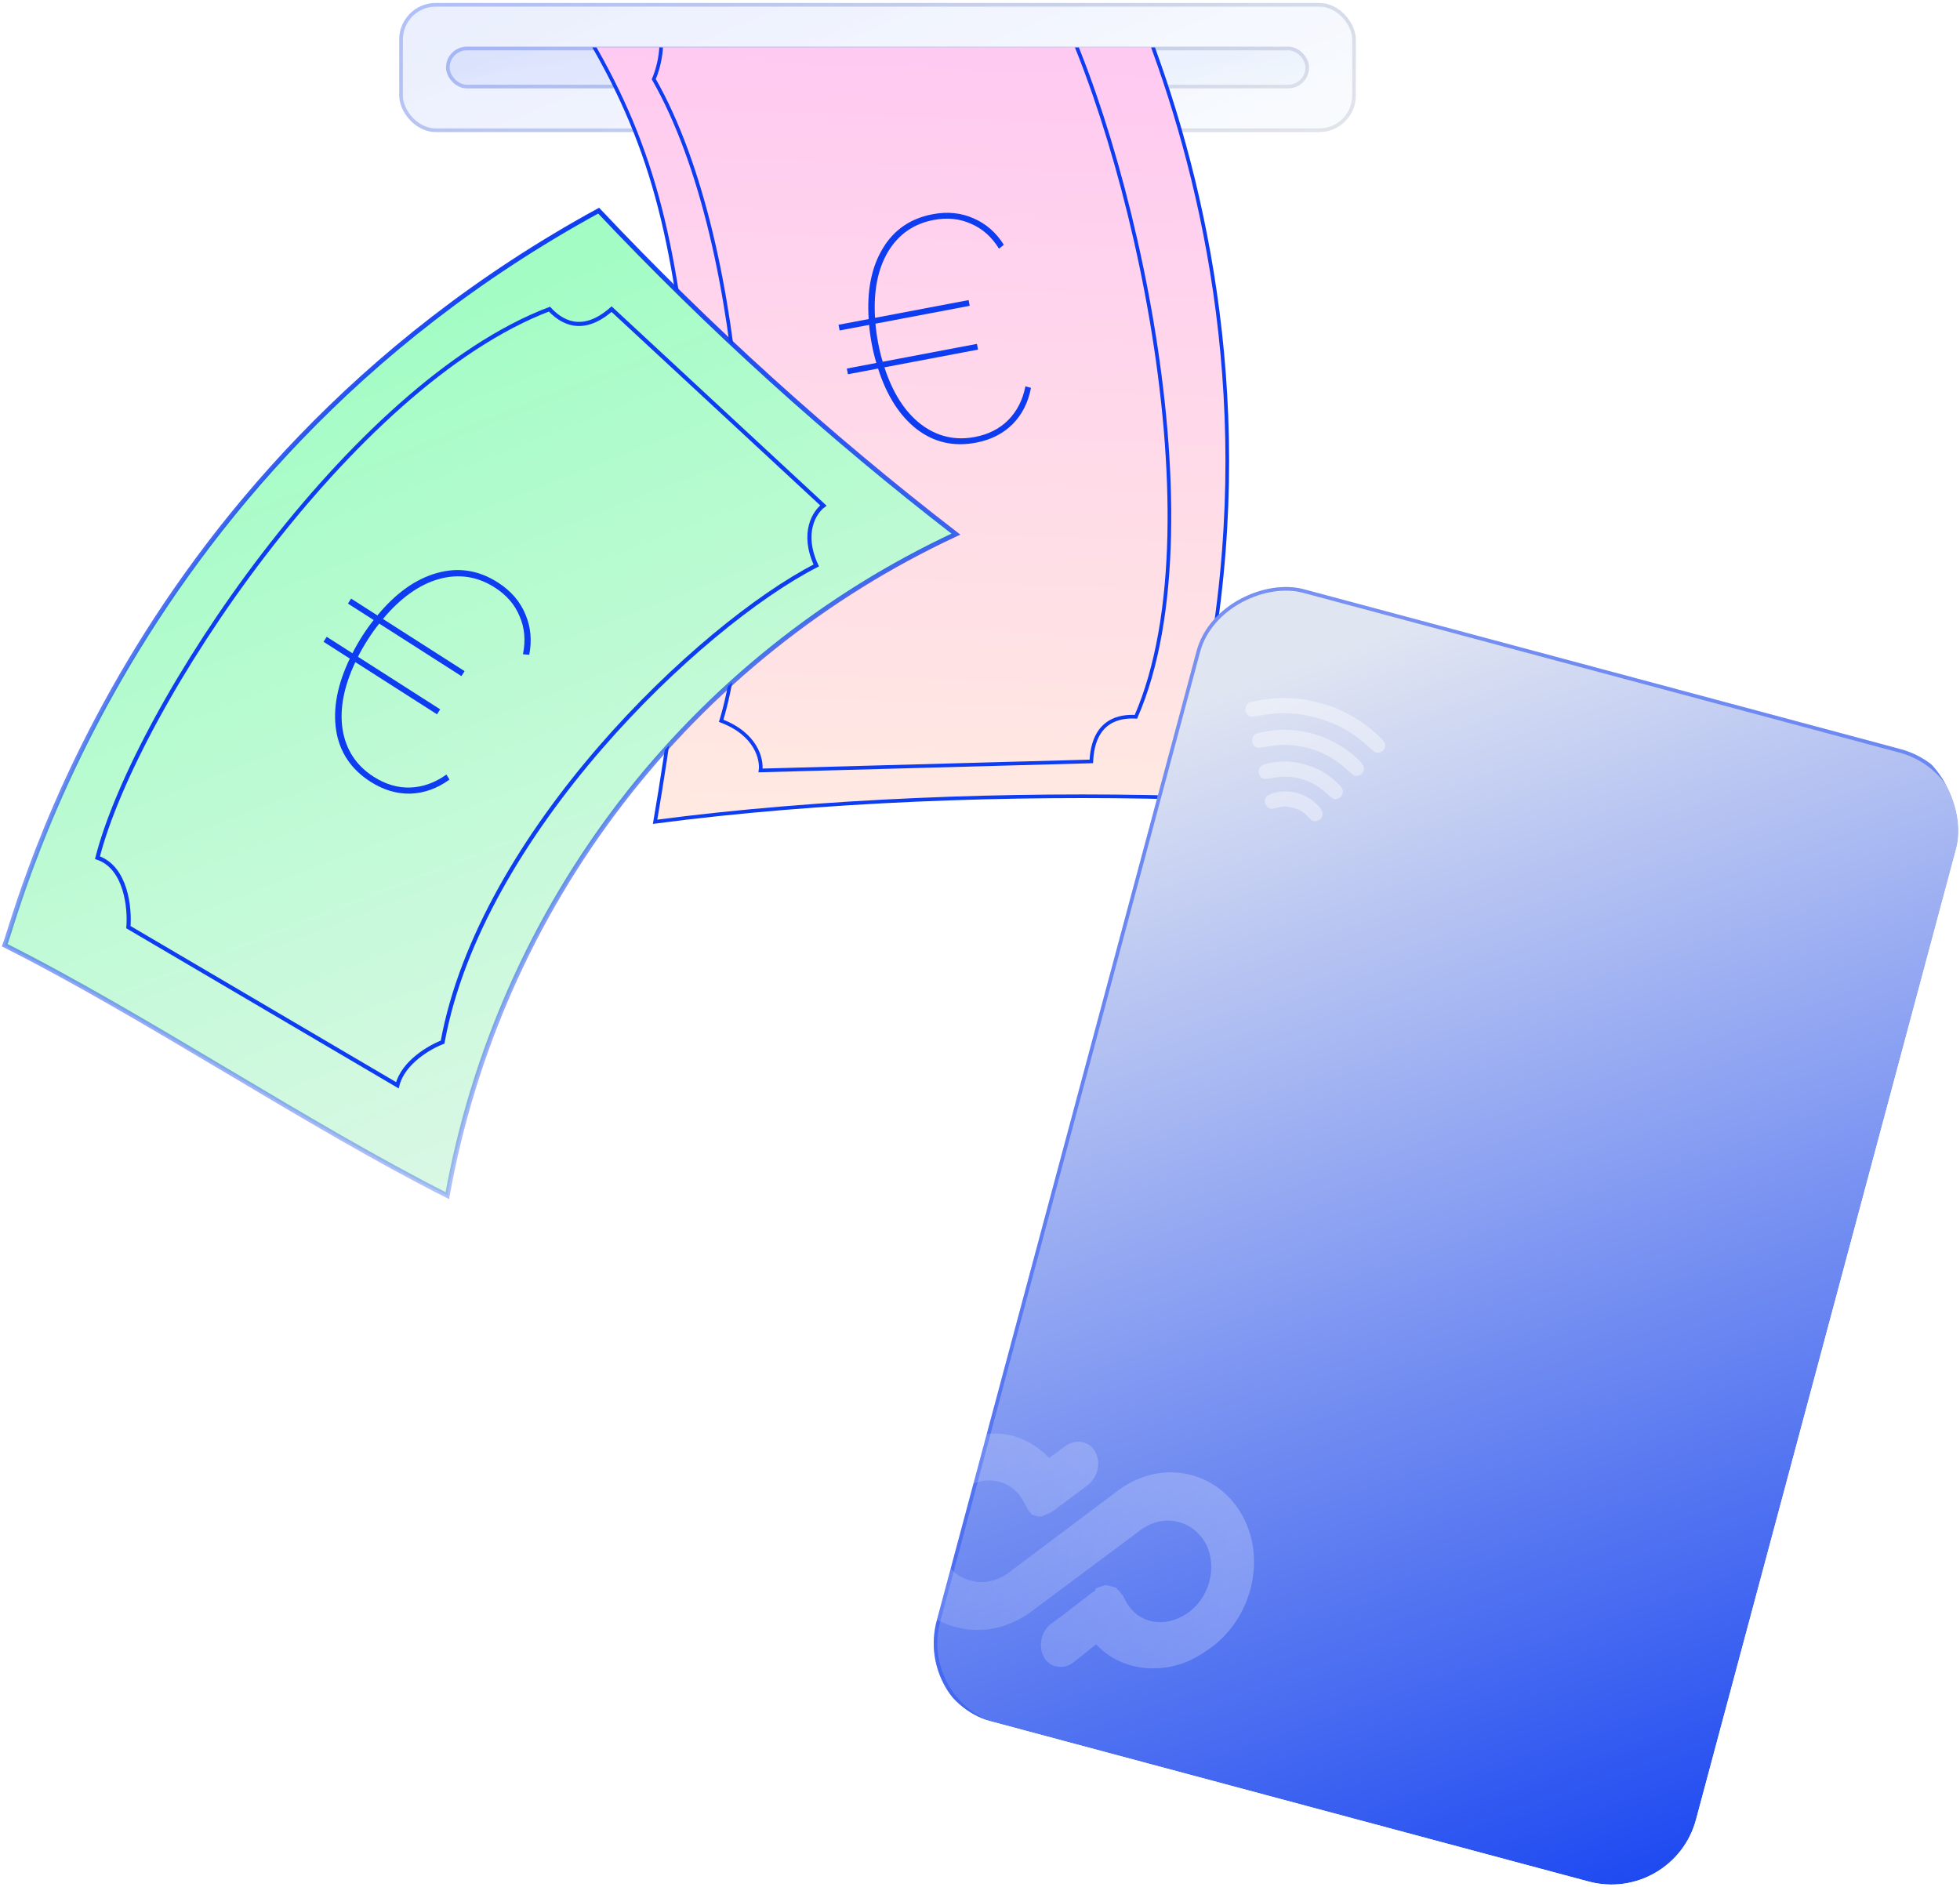
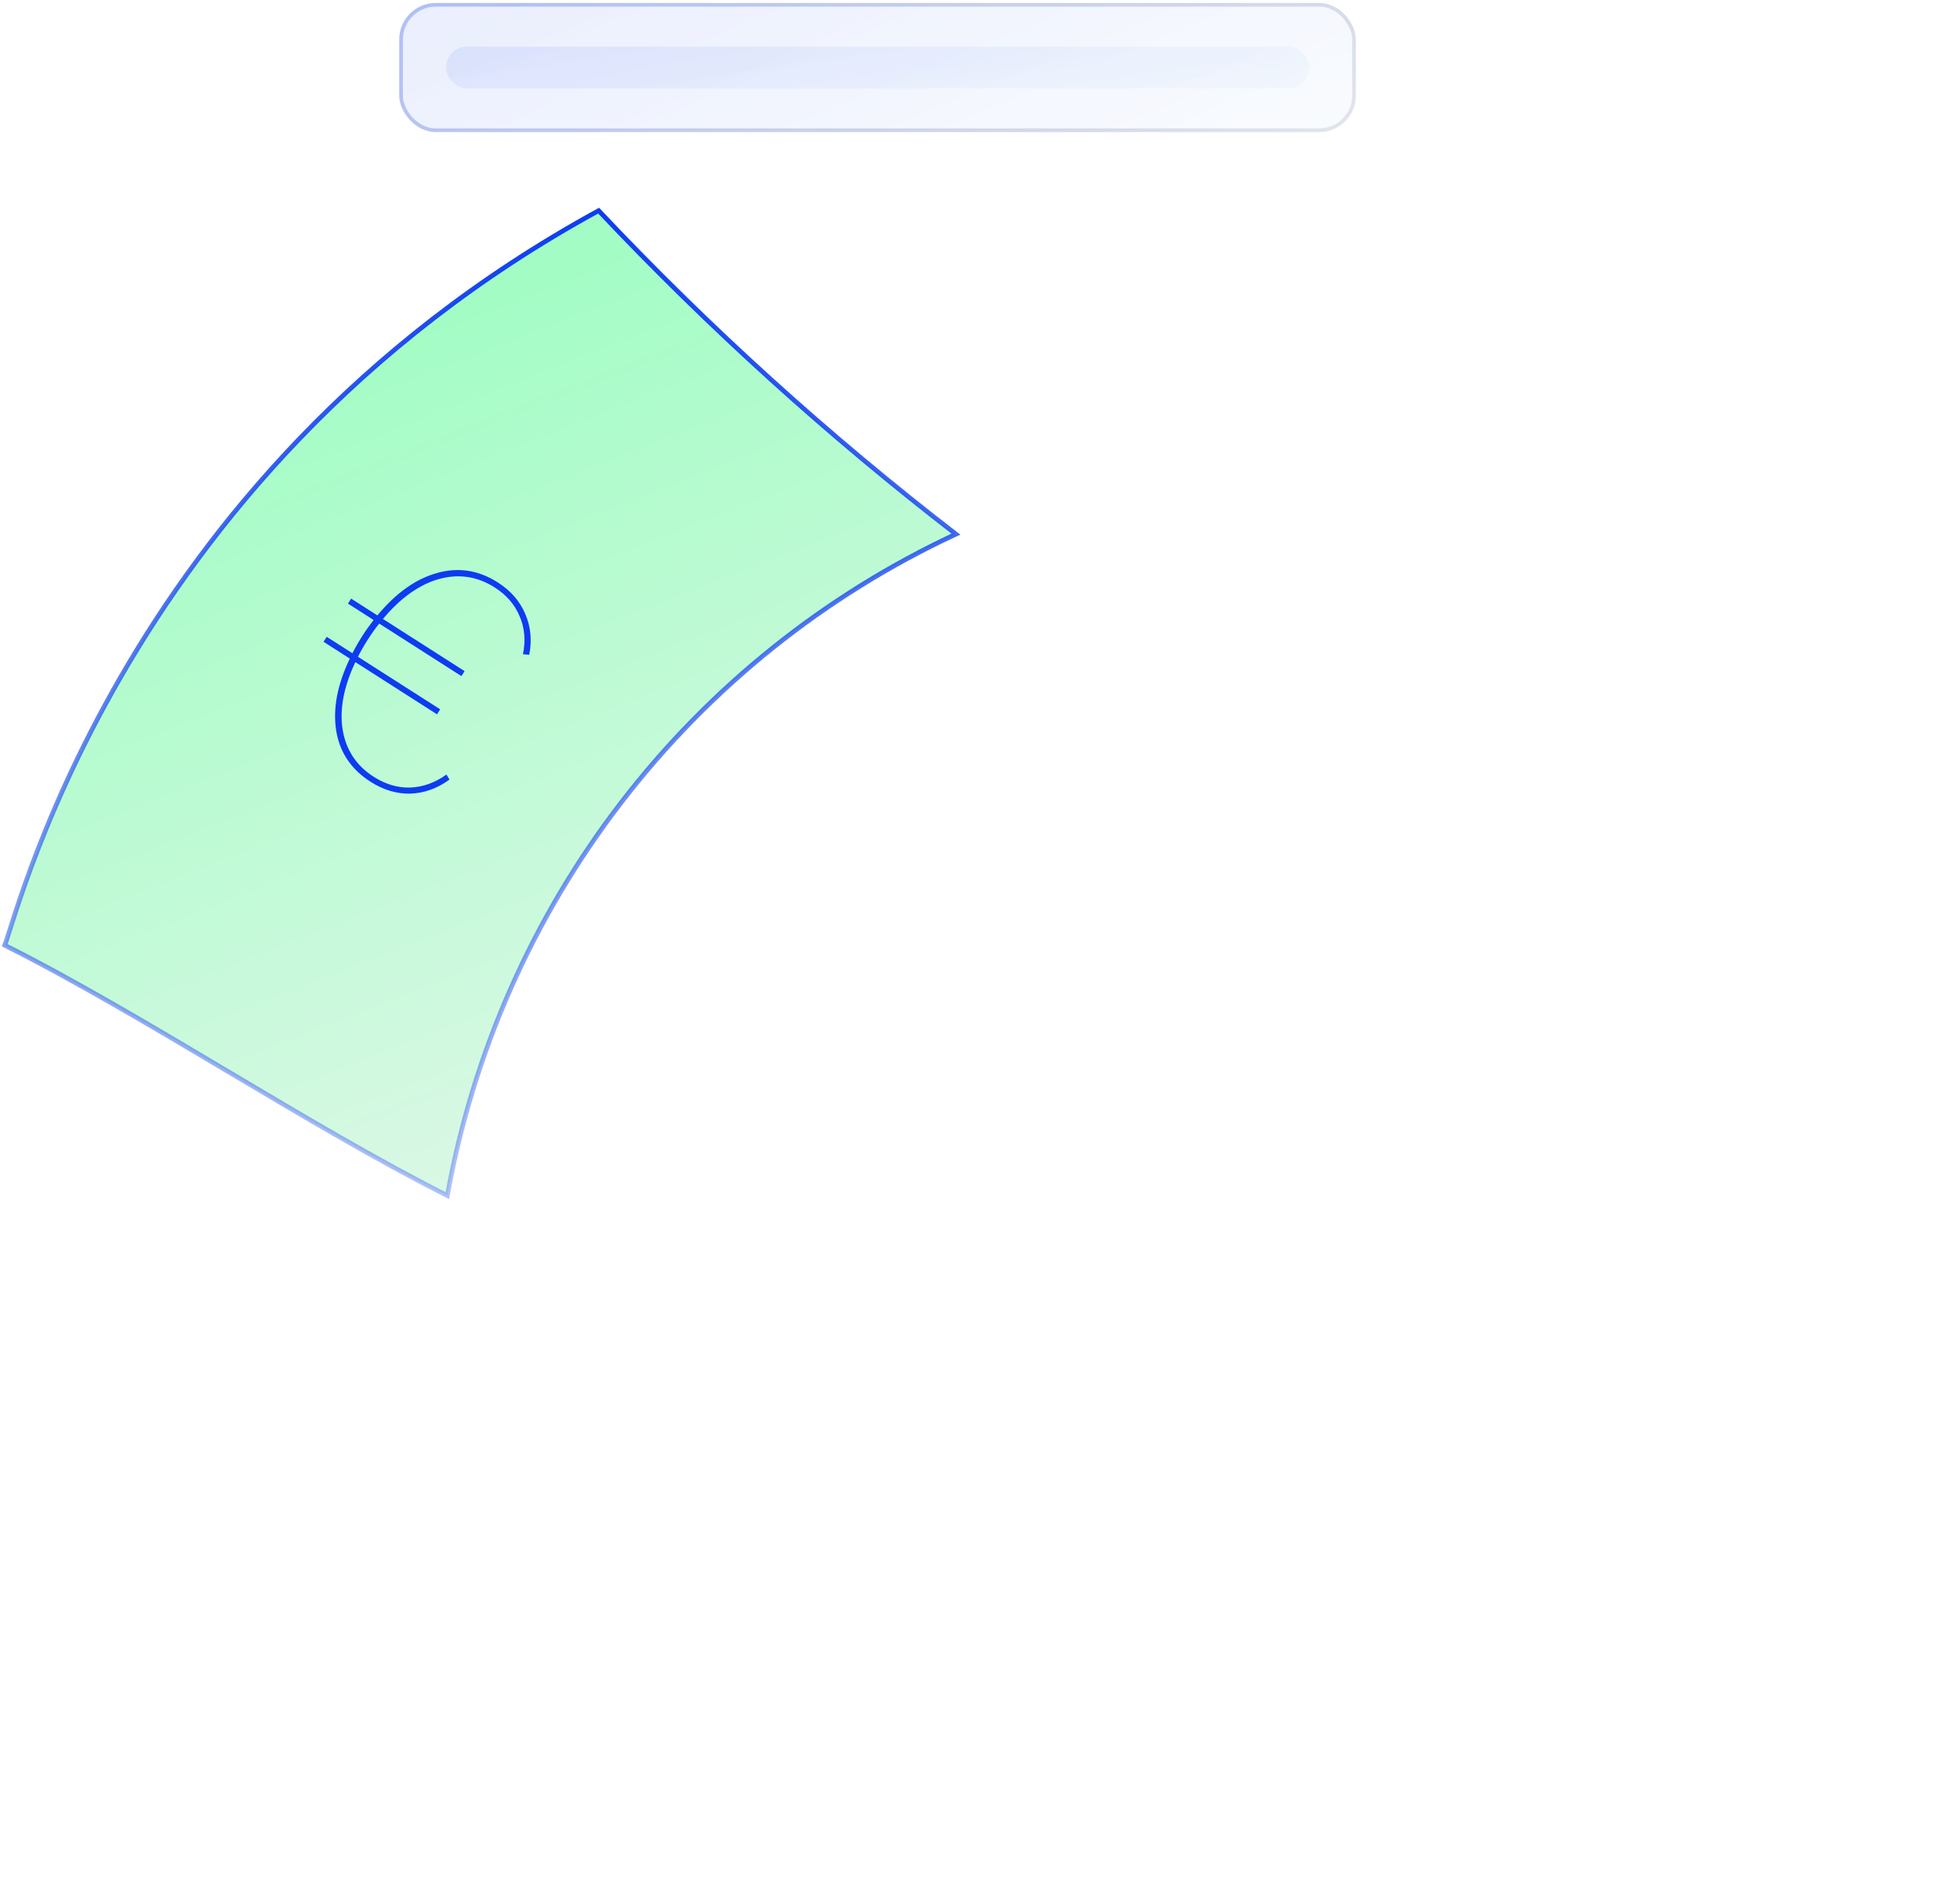
<svg xmlns="http://www.w3.org/2000/svg" width="537" height="517" viewBox="0 0 537 517" fill="none" preserveAspectRatio="xMinYMin meet">
  <rect x="109.383" y="0.814" width="262.088" height="35.372" rx="10" fill="url(#paint0_linear_3783_12530)" fill-opacity="0.3" />
  <rect x="109.883" y="1.314" width="261.088" height="34.372" rx="9.5" stroke="url(#paint1_linear_3783_12530)" stroke-opacity="0.3" />
  <rect x="122.195" y="12.787" width="236.467" height="11.427" rx="5.713" fill="url(#paint2_linear_3783_12530)" fill-opacity="0.3" />
-   <rect x="122.695" y="13.287" width="235.467" height="10.427" rx="5.213" stroke="url(#paint3_linear_3783_12530)" stroke-opacity="0.3" />
  <g clip-path="url(#clip0_3783_12530)">
    <path d="M321.827 30.698C336.172 77.829 345.002 143.41 322.761 218.515C277.379 217.299 224.537 219.219 179.485 225.161C187.069 180.878 192.192 131.439 187.019 90.917C181.847 50.415 173.105 25.99 149.871 -7.385C170.572 -14.274 194.565 -20.436 218.594 -26.608L218.767 -26.653C242.903 -32.852 267.067 -39.063 287.914 -46.023C287.932 -45.983 287.95 -45.942 287.97 -45.901C288.113 -45.597 288.328 -45.192 288.603 -44.694C288.996 -43.984 289.523 -43.063 290.166 -41.943C290.425 -41.49 290.703 -41.005 290.998 -40.489C293.054 -36.891 295.966 -31.717 299.336 -25.105C306.075 -11.882 314.643 7.094 321.827 30.698Z" fill="url(#paint4_linear_3783_12530)" stroke="#0D3CF1" />
    <path d="M208.374 211.097L298.999 208.621C299.532 197.163 306.916 196.152 311.221 196.398C334.97 141.976 307.772 29.767 284.592 -8.687C277.021 -5.017 267.949 -12.527 264.36 -16.741L179.242 4.001C182.799 9.807 180.643 18.206 179.121 21.68C205.962 68.766 208.346 162.355 197.586 197.5C207.217 201.134 208.791 208.079 208.374 211.097Z" stroke="#0D3CF1" />
-     <path d="M267.091 119.727C270.8 119.024 273.841 117.487 276.214 115.116C278.633 112.676 280.209 109.585 280.94 105.844L282.463 106.276C281.718 110.26 280.035 113.581 277.417 116.239C274.788 118.839 271.445 120.523 267.387 121.292C261.302 122.446 255.905 121.217 251.198 117.607C246.479 113.938 242.937 108.395 240.57 100.978L232.311 102.544L232.014 100.979L240.1 99.446C239.618 97.856 239.202 96.134 238.85 94.279C238.498 92.424 238.256 90.669 238.122 89.013L230.037 90.546L229.74 88.981L237.999 87.416C237.487 79.647 238.761 73.221 241.82 68.138C244.868 62.997 249.435 59.85 255.521 58.696C259.578 57.927 263.311 58.3 266.721 59.815C270.119 61.272 272.889 63.689 275.03 67.066L273.701 68.129C271.708 64.904 269.145 62.628 266.012 61.3C262.925 59.904 259.527 59.558 255.818 60.261C250.369 61.294 246.204 64.185 243.322 68.934C240.497 73.673 239.303 79.723 239.738 87.086L265.385 82.224L265.682 83.789L239.861 88.684C239.994 90.34 240.237 92.095 240.589 93.95C240.94 95.804 241.357 97.527 241.838 99.117L267.659 94.222L267.956 95.787L242.309 100.648C244.599 107.66 247.925 112.853 252.288 116.229C256.708 119.594 261.643 120.76 267.091 119.727Z" fill="#0D3CF1" />
+     <path d="M267.091 119.727C270.8 119.024 273.841 117.487 276.214 115.116C278.633 112.676 280.209 109.585 280.94 105.844L282.463 106.276C281.718 110.26 280.035 113.581 277.417 116.239C274.788 118.839 271.445 120.523 267.387 121.292C261.302 122.446 255.905 121.217 251.198 117.607C246.479 113.938 242.937 108.395 240.57 100.978L232.311 102.544L232.014 100.979L240.1 99.446C238.498 92.424 238.256 90.669 238.122 89.013L230.037 90.546L229.74 88.981L237.999 87.416C237.487 79.647 238.761 73.221 241.82 68.138C244.868 62.997 249.435 59.85 255.521 58.696C259.578 57.927 263.311 58.3 266.721 59.815C270.119 61.272 272.889 63.689 275.03 67.066L273.701 68.129C271.708 64.904 269.145 62.628 266.012 61.3C262.925 59.904 259.527 59.558 255.818 60.261C250.369 61.294 246.204 64.185 243.322 68.934C240.497 73.673 239.303 79.723 239.738 87.086L265.385 82.224L265.682 83.789L239.861 88.684C239.994 90.34 240.237 92.095 240.589 93.95C240.94 95.804 241.357 97.527 241.838 99.117L267.659 94.222L267.956 95.787L242.309 100.648C244.599 107.66 247.925 112.853 252.288 116.229C256.708 119.594 261.643 120.76 267.091 119.727Z" fill="#0D3CF1" />
  </g>
  <path d="M33.125 185.395C56.885 144.296 97.112 94.261 164.014 57.717C194.274 89.8 227.004 119.435 261.899 146.348C225.943 163.094 194.515 188.281 170.267 219.792C145.979 251.356 129.615 288.33 122.554 327.584C103.624 318.045 82.944 305.753 62.227 293.439L62.082 293.353C41.259 280.976 20.404 268.584 1.301 258.985C1.421 258.685 1.563 258.28 1.729 257.782C1.972 257.053 2.274 256.098 2.641 254.938C2.793 254.457 2.956 253.941 3.131 253.392C4.326 249.634 6.072 244.26 8.531 237.62C13.449 224.338 21.219 205.989 33.125 185.395Z" fill="url(#paint5_linear_3783_12530)" stroke="url(#paint6_linear_3783_12530)" stroke-width="1.277" />
-   <path d="M225.596 138.519L167.559 84.7C159.212 92.051 153.368 87.763 150.542 84.7C96.128 105.34 37.336 193.528 26.703 235.001C34.528 237.626 35.615 248.784 35.181 254.034L108.869 297.353C110.434 291.052 117.781 286.851 121.259 285.539C131.693 228.437 191.687 171.336 223.64 154.928C219.466 146.001 223.205 140.269 225.596 138.519Z" stroke="#0D3CF1" stroke-width="1.131" />
  <path d="M102.384 212.826C105.619 214.894 108.942 215.878 112.352 215.779C115.845 215.662 119.168 214.474 122.32 212.217L123.146 213.599C119.814 216.027 116.252 217.31 112.46 217.45C108.7 217.539 105.05 216.453 101.511 214.191C96.203 210.798 93.067 206.124 92.103 200.167C91.172 194.16 92.418 187.586 95.842 180.446L88.638 175.842L89.51 174.477L96.563 178.984C97.316 177.472 98.209 175.907 99.243 174.289C100.277 172.671 101.322 171.203 102.379 169.884L95.326 165.377L96.199 164.012L103.403 168.616C108.445 162.51 113.871 158.644 119.682 157.017C125.525 155.34 131.1 156.198 136.409 159.591C139.948 161.852 142.45 164.734 143.916 168.234C145.414 171.683 145.777 175.405 145.005 179.398L143.28 179.256C144.055 175.48 143.747 172.007 142.354 168.838C141.045 165.651 138.772 163.024 135.536 160.956C130.784 157.918 125.684 157.151 120.238 158.654C114.841 160.19 109.735 163.834 104.92 169.586L127.291 183.884L126.418 185.249L103.896 170.854C102.839 172.172 101.794 173.641 100.76 175.258C99.726 176.876 98.832 178.441 98.079 179.954L120.602 194.349L119.73 195.714L97.359 181.416C94.161 188.202 92.998 194.366 93.871 199.908C94.794 205.483 97.632 209.789 102.384 212.826Z" fill="#0D3CF1" />
  <g filter="url(#filter0_d_3783_12530)">
    <g clip-path="url(#clip1_3783_12530)">
      <g filter="url(#filter1_d_3783_12530)">
-         <rect x="224.438" y="441.227" width="323" height="217.221" rx="24" transform="rotate(-75 224.438 441.227)" fill="url(#paint7_linear_3783_12530)" />
-         <rect x="225.05" y="440.874" width="322" height="216.221" rx="23.5" transform="rotate(-75 225.05 440.874)" stroke="url(#paint8_linear_3783_12530)" stroke-opacity="0.5" />
-       </g>
+         </g>
      <path d="M316.592 391.624C313.443 385.677 308.118 381.486 301.694 379.977C295.447 378.516 288.632 379.879 282.773 384.05C270.434 393.289 264.239 398.008 251.9 407.247C248.908 409.209 245.475 409.99 242.289 409.137C239.051 408.482 236.237 406.239 234.575 403.242C232.912 400.245 232.577 396.541 233.587 392.772C234.597 389.002 236.739 385.962 239.731 383.999C242.723 382.037 245.979 381.208 249.218 381.863C252.456 382.518 255.093 384.713 256.578 387.663C256.578 387.663 256.578 387.663 256.702 387.909C256.702 387.909 256.702 387.909 256.826 388.154C256.826 388.154 256.826 388.154 256.95 388.4C257.074 388.646 257.074 388.646 257.074 388.646L257.198 388.892C257.374 388.939 257.321 389.138 257.321 389.138C257.445 389.383 257.445 389.383 257.445 389.383C257.622 389.431 257.569 389.629 257.569 389.629C257.746 389.677 257.693 389.875 257.87 389.922C258.047 389.97 257.994 390.168 257.994 390.168C258.17 390.216 258.117 390.414 258.294 390.462C258.471 390.509 258.471 390.509 258.418 390.707C258.595 390.755 258.542 390.953 258.719 391.001C258.896 391.048 258.896 391.048 258.896 391.048C259.073 391.095 259.073 391.095 259.25 391.143C259.427 391.19 259.427 391.19 259.427 391.19C259.604 391.238 259.781 391.285 259.958 391.332C260.135 391.38 260.312 391.427 260.489 391.475C260.666 391.522 260.666 391.522 260.666 391.522C260.666 391.522 261.019 391.617 261.073 391.419C261.25 391.466 261.25 391.466 261.25 391.466C261.427 391.513 261.48 391.315 261.657 391.362C261.834 391.41 261.834 391.41 261.887 391.211C262.064 391.259 262.117 391.061 262.294 391.108C262.471 391.155 262.524 390.957 262.524 390.957C262.701 391.004 262.754 390.806 262.931 390.853C263.108 390.901 263.161 390.702 263.161 390.702C263.391 390.551 263.391 390.552 263.568 390.599C263.798 390.448 263.798 390.448 263.798 390.448C264.029 390.297 264.029 390.297 264.029 390.297C264.259 390.146 264.259 390.146 264.259 390.146C264.259 390.146 264.259 390.146 264.489 389.995C264.489 389.995 264.489 389.995 264.719 389.844C264.949 389.693 264.719 389.844 264.949 389.693C268.507 387.032 270.401 385.626 273.96 382.965C276.827 380.756 277.714 376.741 276.051 373.744C274.388 370.747 270.566 370.148 267.698 372.356C266.034 373.611 265.113 374.215 263.449 375.47C260.795 372.633 257.221 370.4 252.974 369.262C246.497 367.951 239.859 369.362 234.053 373.335C228.247 377.307 223.962 383.388 222.048 390.53C220.188 397.474 220.911 404.684 224.06 410.631C227.208 416.578 232.357 420.721 238.834 422.032C245.081 423.493 251.895 422.129 257.702 418.157C257.702 418.157 257.702 418.157 257.932 418.006C257.932 418.006 257.932 418.006 258.162 417.855C270.5 408.616 276.643 404.096 288.982 394.857C291.973 392.894 295.407 392.113 298.592 392.967C301.831 393.622 304.644 395.864 306.307 398.861C309.703 405.3 307.364 414.028 301.151 418.105C298.159 420.067 294.902 420.895 291.664 420.24C288.425 419.585 285.789 417.39 284.303 414.441C284.303 414.441 284.303 414.441 284.179 414.195C284.179 414.195 284.179 414.195 284.056 413.949C284.056 413.949 283.879 413.902 283.932 413.703C283.808 413.458 283.808 413.458 283.808 413.458C283.684 413.212 283.684 413.212 283.684 413.212C283.56 412.966 283.56 412.966 283.383 412.919C283.206 412.871 283.259 412.673 283.259 412.673C283.083 412.625 283.136 412.427 282.959 412.38C282.782 412.332 282.835 412.134 282.835 412.134C282.658 412.086 282.711 411.888 282.534 411.84C282.357 411.793 282.41 411.595 282.233 411.547C282.056 411.5 282.056 411.5 282.11 411.301C281.933 411.254 281.933 411.254 281.809 411.008C281.632 410.961 281.632 410.961 281.632 410.961C281.455 410.913 281.455 410.913 281.278 410.866C281.101 410.819 281.101 410.819 280.924 410.771C280.747 410.724 280.747 410.724 280.57 410.676C280.393 410.629 280.393 410.629 280.216 410.581C280.039 410.534 280.039 410.534 279.862 410.487C279.685 410.439 279.685 410.439 279.508 410.392C279.331 410.344 279.331 410.344 279.154 410.297C278.977 410.25 278.977 410.25 278.747 410.401C278.57 410.353 278.57 410.353 278.34 410.504C278.163 410.457 278.11 410.655 277.933 410.608C277.756 410.56 277.703 410.759 277.526 410.711C277.349 410.664 277.296 410.862 277.296 410.862C277.119 410.815 277.066 411.013 276.889 410.966C276.712 410.918 276.659 411.117 276.659 411.117C276.482 411.069 276.428 411.268 276.251 411.22C276.074 411.173 276.021 411.371 276.021 411.371C276.269 411.863 276.092 411.815 276.092 411.815C275.862 411.966 275.862 411.966 275.862 411.966C275.632 412.117 275.632 412.117 275.632 412.117C275.632 412.117 275.632 412.117 275.402 412.268C275.402 412.268 275.402 412.268 275.171 412.419C275.171 412.419 275.171 412.419 274.941 412.57C270.64 415.883 268.462 417.638 263.984 420.903C261.116 423.112 260.407 427.174 262.069 430.171C262.865 431.448 264.122 432.422 265.413 432.556C267.006 432.982 268.811 432.616 270.299 431.313C272.706 429.407 273.91 428.453 276.317 426.547C279.272 429.678 282.9 431.713 287.2 432.652C293.5 433.915 300.084 432.703 305.89 428.73C318.618 420.871 323.136 404.009 316.592 391.624Z" fill="url(#paint9_linear_3783_12530)" />
      <path opacity="0.4" d="M355.217 181.325C354.873 181.895 353.975 182.316 353.244 182.248C352.768 182.203 352.482 182.008 351.402 180.991C347.037 176.877 342.675 174.382 337.004 172.755C331.524 171.183 326.987 170.98 321.195 172.057C319.952 172.287 318.814 172.441 318.666 172.399C318.123 172.243 317.458 171.555 317.282 170.968C317.041 170.163 317.428 169.038 318.084 168.634C318.336 168.48 319.372 168.185 320.385 167.982C324.396 167.176 328.597 167.039 332.787 167.578C335.379 167.912 340.12 169.191 342.319 170.15C346.375 171.916 349.827 174.119 353.021 176.974C354.952 178.701 355.684 179.644 355.53 180.218C355.499 180.333 355.478 180.527 355.482 180.649C355.485 180.774 355.366 181.079 355.217 181.325ZM349.412 187.629C348.884 188.501 347.548 188.857 346.757 188.335C346.566 188.209 345.723 187.484 344.884 186.725C341.33 183.514 337.162 181.406 332.737 180.583C329.101 179.906 326.692 179.909 322.986 180.593C320.501 181.05 320.147 181.003 319.433 180.117C318.754 179.273 319.02 177.734 319.945 177.15C320.586 176.745 324.545 176.053 326.706 175.965C333.854 175.678 340.815 178.033 346.521 182.665C349.444 185.037 350.197 186.332 349.412 187.629ZM343.493 194.148C343.073 194.661 342.324 194.991 341.668 194.95C341.269 194.927 340.891 194.661 339.682 193.565C335.245 189.53 330.317 188.087 324.641 189.158C322.148 189.628 321.704 189.527 321.086 188.348C320.782 187.764 320.758 187.549 320.932 186.902C321.221 185.82 321.908 185.415 324.128 185.01C327.543 184.388 330.322 184.53 333.673 185.497C337.117 186.49 339.33 187.738 342.085 190.238C343.661 191.671 344.022 192.258 343.901 193.205C343.864 193.494 343.68 193.917 343.493 194.148ZM337.975 200.232C337.66 200.644 336.892 200.994 336.305 200.997C335.65 200.998 335.206 200.715 334.258 199.691C333.038 198.374 332.311 197.939 330.403 197.391C328.495 196.844 327.655 196.829 325.953 197.309C325.377 197.472 324.702 197.607 324.453 197.612C323.413 197.624 322.451 196.475 322.542 195.325C322.618 194.35 323.196 193.832 324.734 193.358C329.188 191.985 334.257 193.439 337.359 196.98C338.453 198.231 338.662 199.335 337.975 200.232Z" fill="white" />
    </g>
  </g>
  <defs>
    <filter id="filter0_d_3783_12530" x="224.169" y="129" width="317.997" height="392.741" filterUnits="userSpaceOnUse" color-interpolation-filters="sRGB">
      <feFlood flood-opacity="0" result="BackgroundImageFix" />
      <feColorMatrix in="SourceAlpha" type="matrix" values="0 0 0 0 0 0 0 0 0 0 0 0 0 0 0 0 0 0 127 0" result="hardAlpha" />
      <feOffset dx="24" dy="24" />
      <feComposite in2="hardAlpha" operator="out" />
      <feColorMatrix type="matrix" values="0 0 0 0 0.11 0 0 0 0 0.174 0 0 0 0 0.754 0 0 0 0.16 0" />
      <feBlend mode="normal" in2="BackgroundImageFix" result="effect1_dropShadow_3783_12530" />
      <feBlend mode="normal" in="SourceGraphic" in2="effect1_dropShadow_3783_12530" result="shape" />
    </filter>
    <filter id="filter1_d_3783_12530" x="229.825" y="134.621" width="284.642" height="359.439" filterUnits="userSpaceOnUse" color-interpolation-filters="sRGB">
      <feFlood flood-opacity="0" result="BackgroundImageFix" />
      <feColorMatrix in="SourceAlpha" type="matrix" values="0 0 0 0 0 0 0 0 0 0 0 0 0 0 0 0 0 0 127 0" result="hardAlpha" />
      <feOffset dx="2" dy="2" />
      <feComposite in2="hardAlpha" operator="out" />
      <feColorMatrix type="matrix" values="0 0 0 0 0.051 0 0 0 0 0.235 0 0 0 0 0.945 0 0 0 1 0" />
      <feBlend mode="normal" in2="BackgroundImageFix" result="effect1_dropShadow_3783_12530" />
      <feBlend mode="normal" in="SourceGraphic" in2="effect1_dropShadow_3783_12530" result="shape" />
    </filter>
    <linearGradient id="paint0_linear_3783_12530" x1="434.536" y1="45.731" x2="357.321" y2="-140.479" gradientUnits="userSpaceOnUse">
      <stop stop-color="#D6EEF4" stop-opacity="0.27" />
      <stop offset="1" stop-color="#0D3CF1" stop-opacity="0.36" />
    </linearGradient>
    <linearGradient id="paint1_linear_3783_12530" x1="79.617" y1="16.979" x2="183.539" y2="183.892" gradientUnits="userSpaceOnUse">
      <stop stop-color="#234DF2" />
      <stop offset="1" stop-color="#151B30" stop-opacity="0.24" />
    </linearGradient>
    <linearGradient id="paint2_linear_3783_12530" x1="415.562" y1="27.297" x2="405.321" y2="-41.681" gradientUnits="userSpaceOnUse">
      <stop stop-color="#D6EEF4" stop-opacity="0.27" />
      <stop offset="1" stop-color="#0D3CF1" stop-opacity="0.36" />
    </linearGradient>
    <linearGradient id="paint3_linear_3783_12530" x1="95.339" y1="18.009" x2="111.23" y2="89.29" gradientUnits="userSpaceOnUse">
      <stop stop-color="#234DF2" />
      <stop offset="1" stop-color="#151B30" stop-opacity="0.24" />
    </linearGradient>
    <linearGradient id="paint4_linear_3783_12530" x1="242.904" y1="-5.06" x2="232.34" y2="268.671" gradientUnits="userSpaceOnUse">
      <stop stop-color="#FFC7F3" />
      <stop offset="1" stop-color="#FFF0DD" />
    </linearGradient>
    <linearGradient id="paint5_linear_3783_12530" x1="171.414" y1="10.692" x2="291.907" y2="320.124" gradientUnits="userSpaceOnUse">
      <stop stop-color="#97FDBD" />
      <stop offset="1" stop-color="#E7F7ED" />
    </linearGradient>
    <linearGradient id="paint6_linear_3783_12530" x1="131.778" y1="56.92" x2="131.778" y2="328.539" gradientUnits="userSpaceOnUse">
      <stop stop-color="#0D3CF1" />
      <stop offset="1" stop-color="#0D3CF1" stop-opacity="0.32" />
    </linearGradient>
    <linearGradient id="paint7_linear_3783_12530" x1="521.792" y1="461.807" x2="211.985" y2="674.288" gradientUnits="userSpaceOnUse">
      <stop stop-color="#E0E5F2" />
      <stop offset="1" stop-color="#0D3CF1" />
    </linearGradient>
    <linearGradient id="paint8_linear_3783_12530" x1="179.656" y1="646.271" x2="444.774" y2="415.351" gradientUnits="userSpaceOnUse">
      <stop stop-color="#0D3CF1" stop-opacity="0.31" />
      <stop offset="1" stop-color="#0D3CF1" />
    </linearGradient>
    <linearGradient id="paint9_linear_3783_12530" x1="313.368" y1="407.269" x2="114.35" y2="385.001" gradientUnits="userSpaceOnUse">
      <stop stop-color="white" stop-opacity="0.24" />
      <stop offset="1" stop-color="white" stop-opacity="0" />
    </linearGradient>
    <clipPath id="clip0_3783_12530">
-       <rect width="211.628" height="251.631" fill="white" transform="translate(137.543 13)" />
-     </clipPath>
+       </clipPath>
    <clipPath id="clip1_3783_12530">
      <rect x="307.875" y="129" width="217.71" height="323.414" rx="24" transform="rotate(15 307.875 129)" fill="white" />
    </clipPath>
  </defs>
</svg>